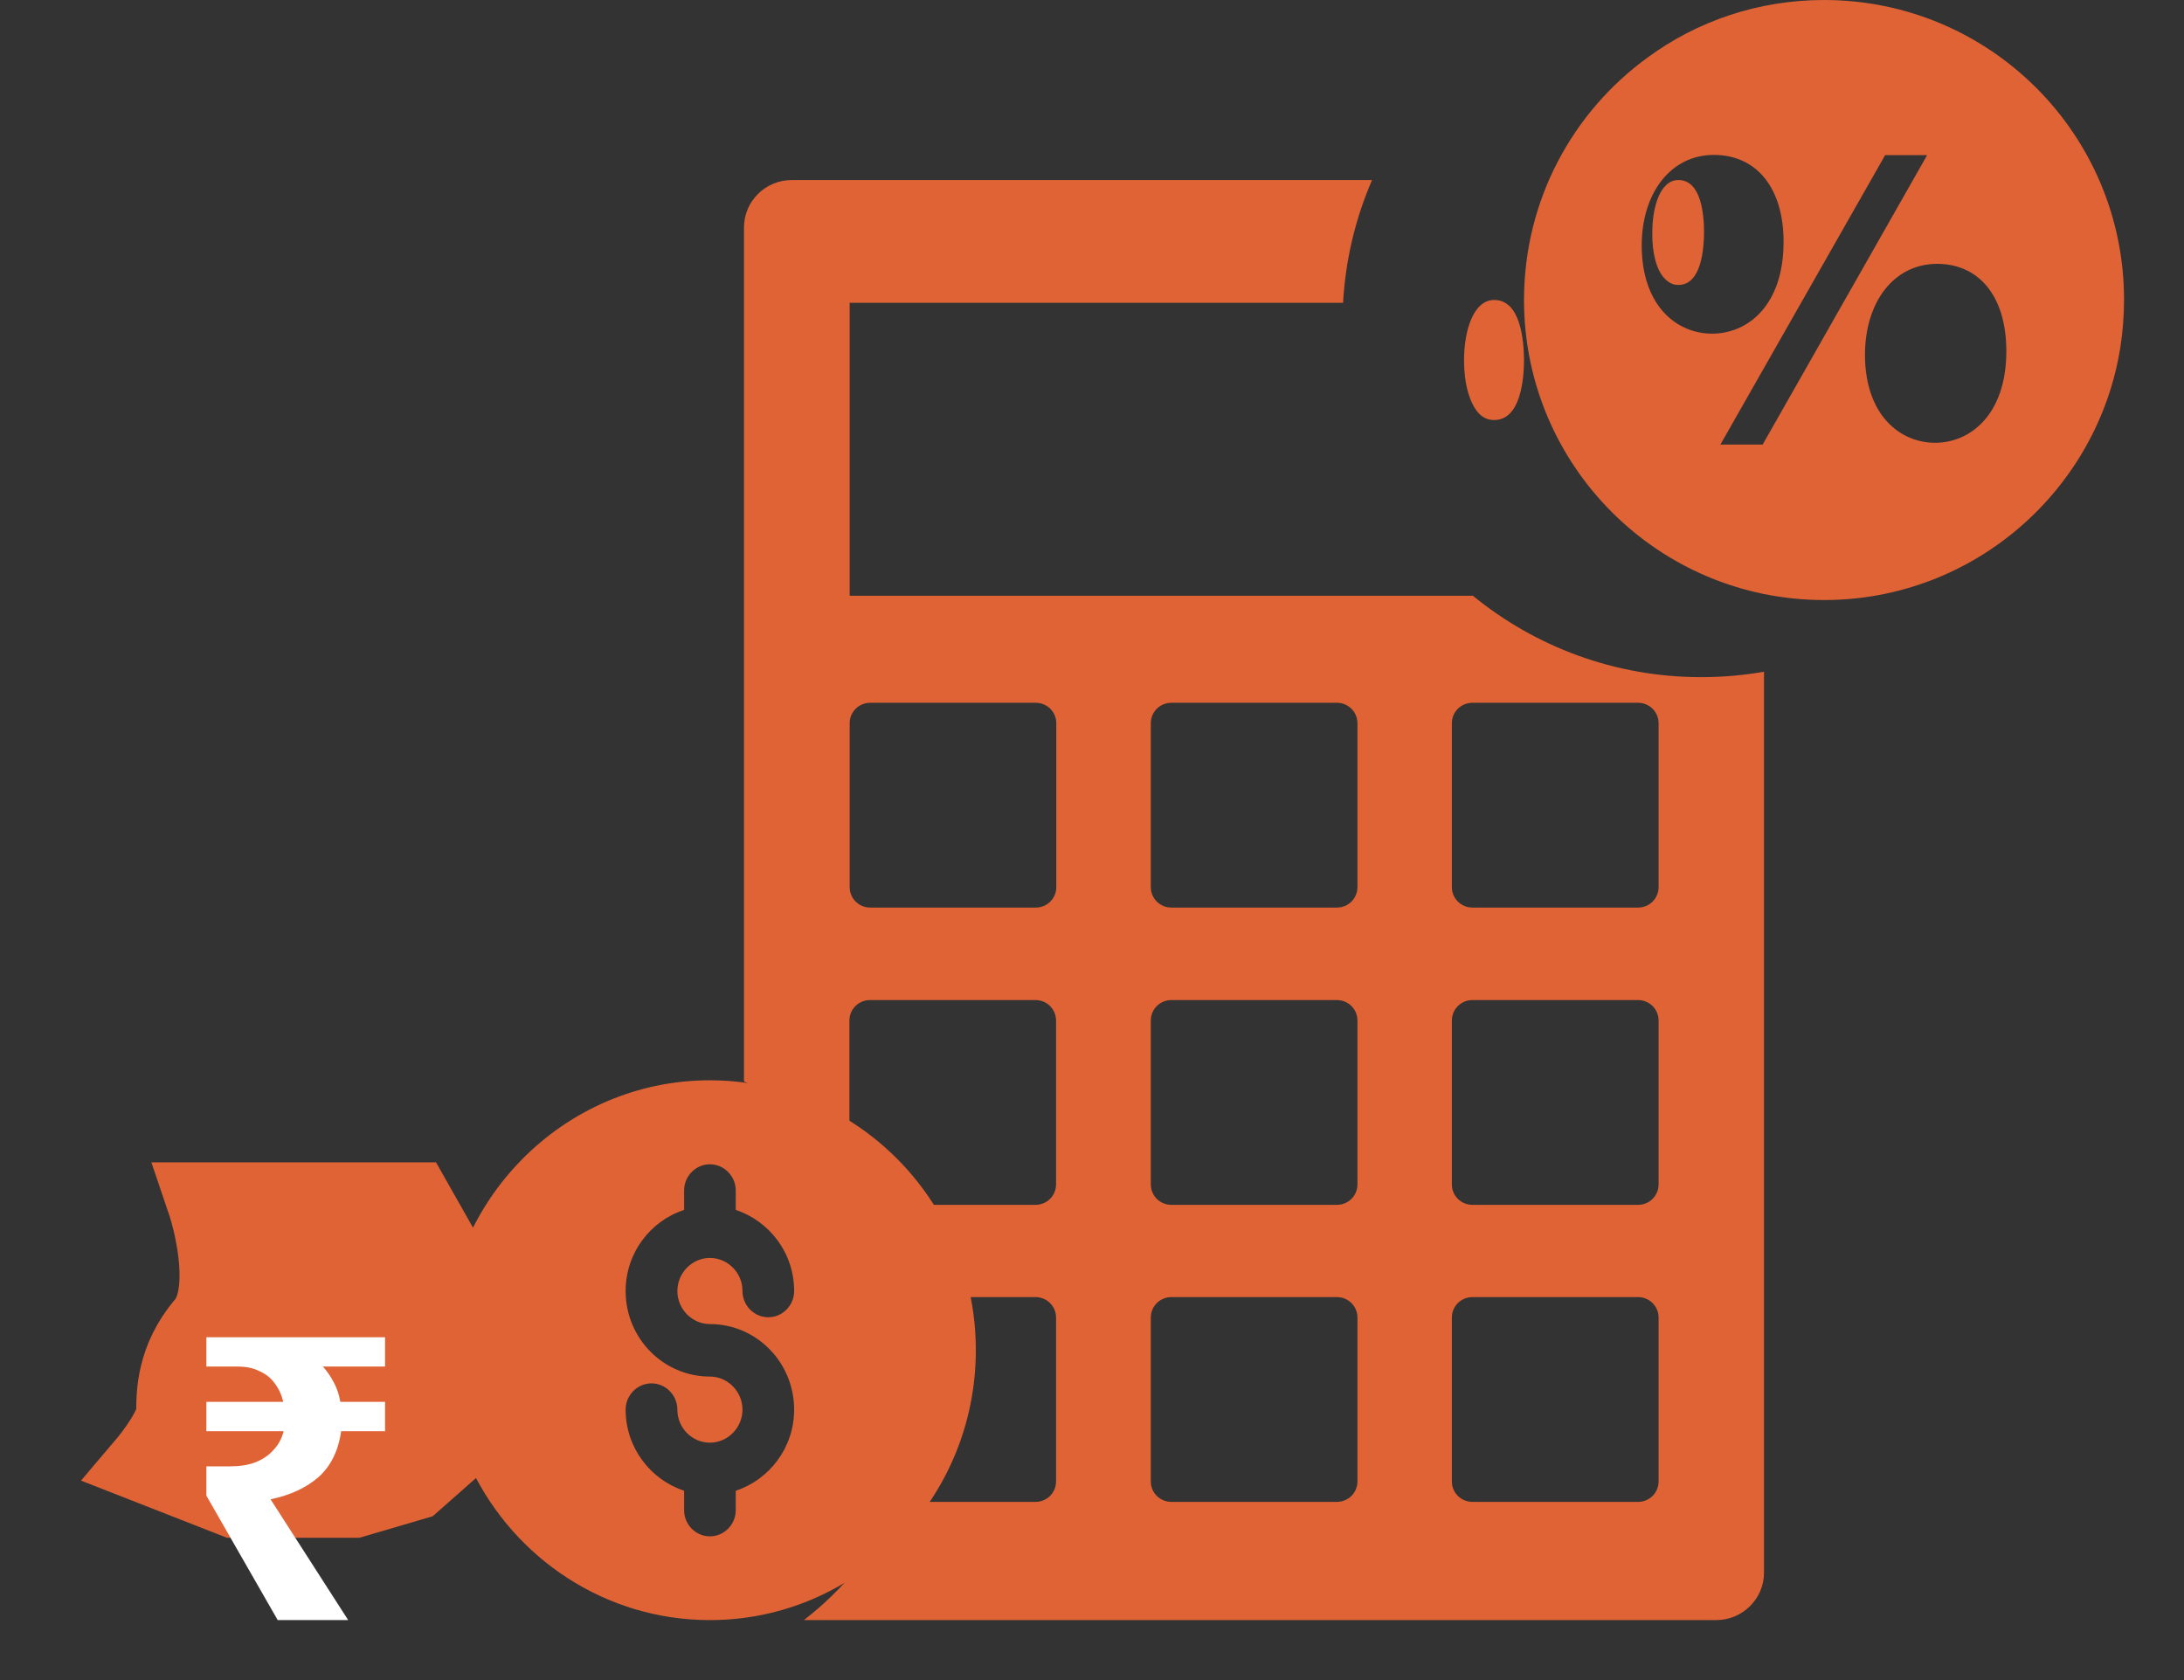
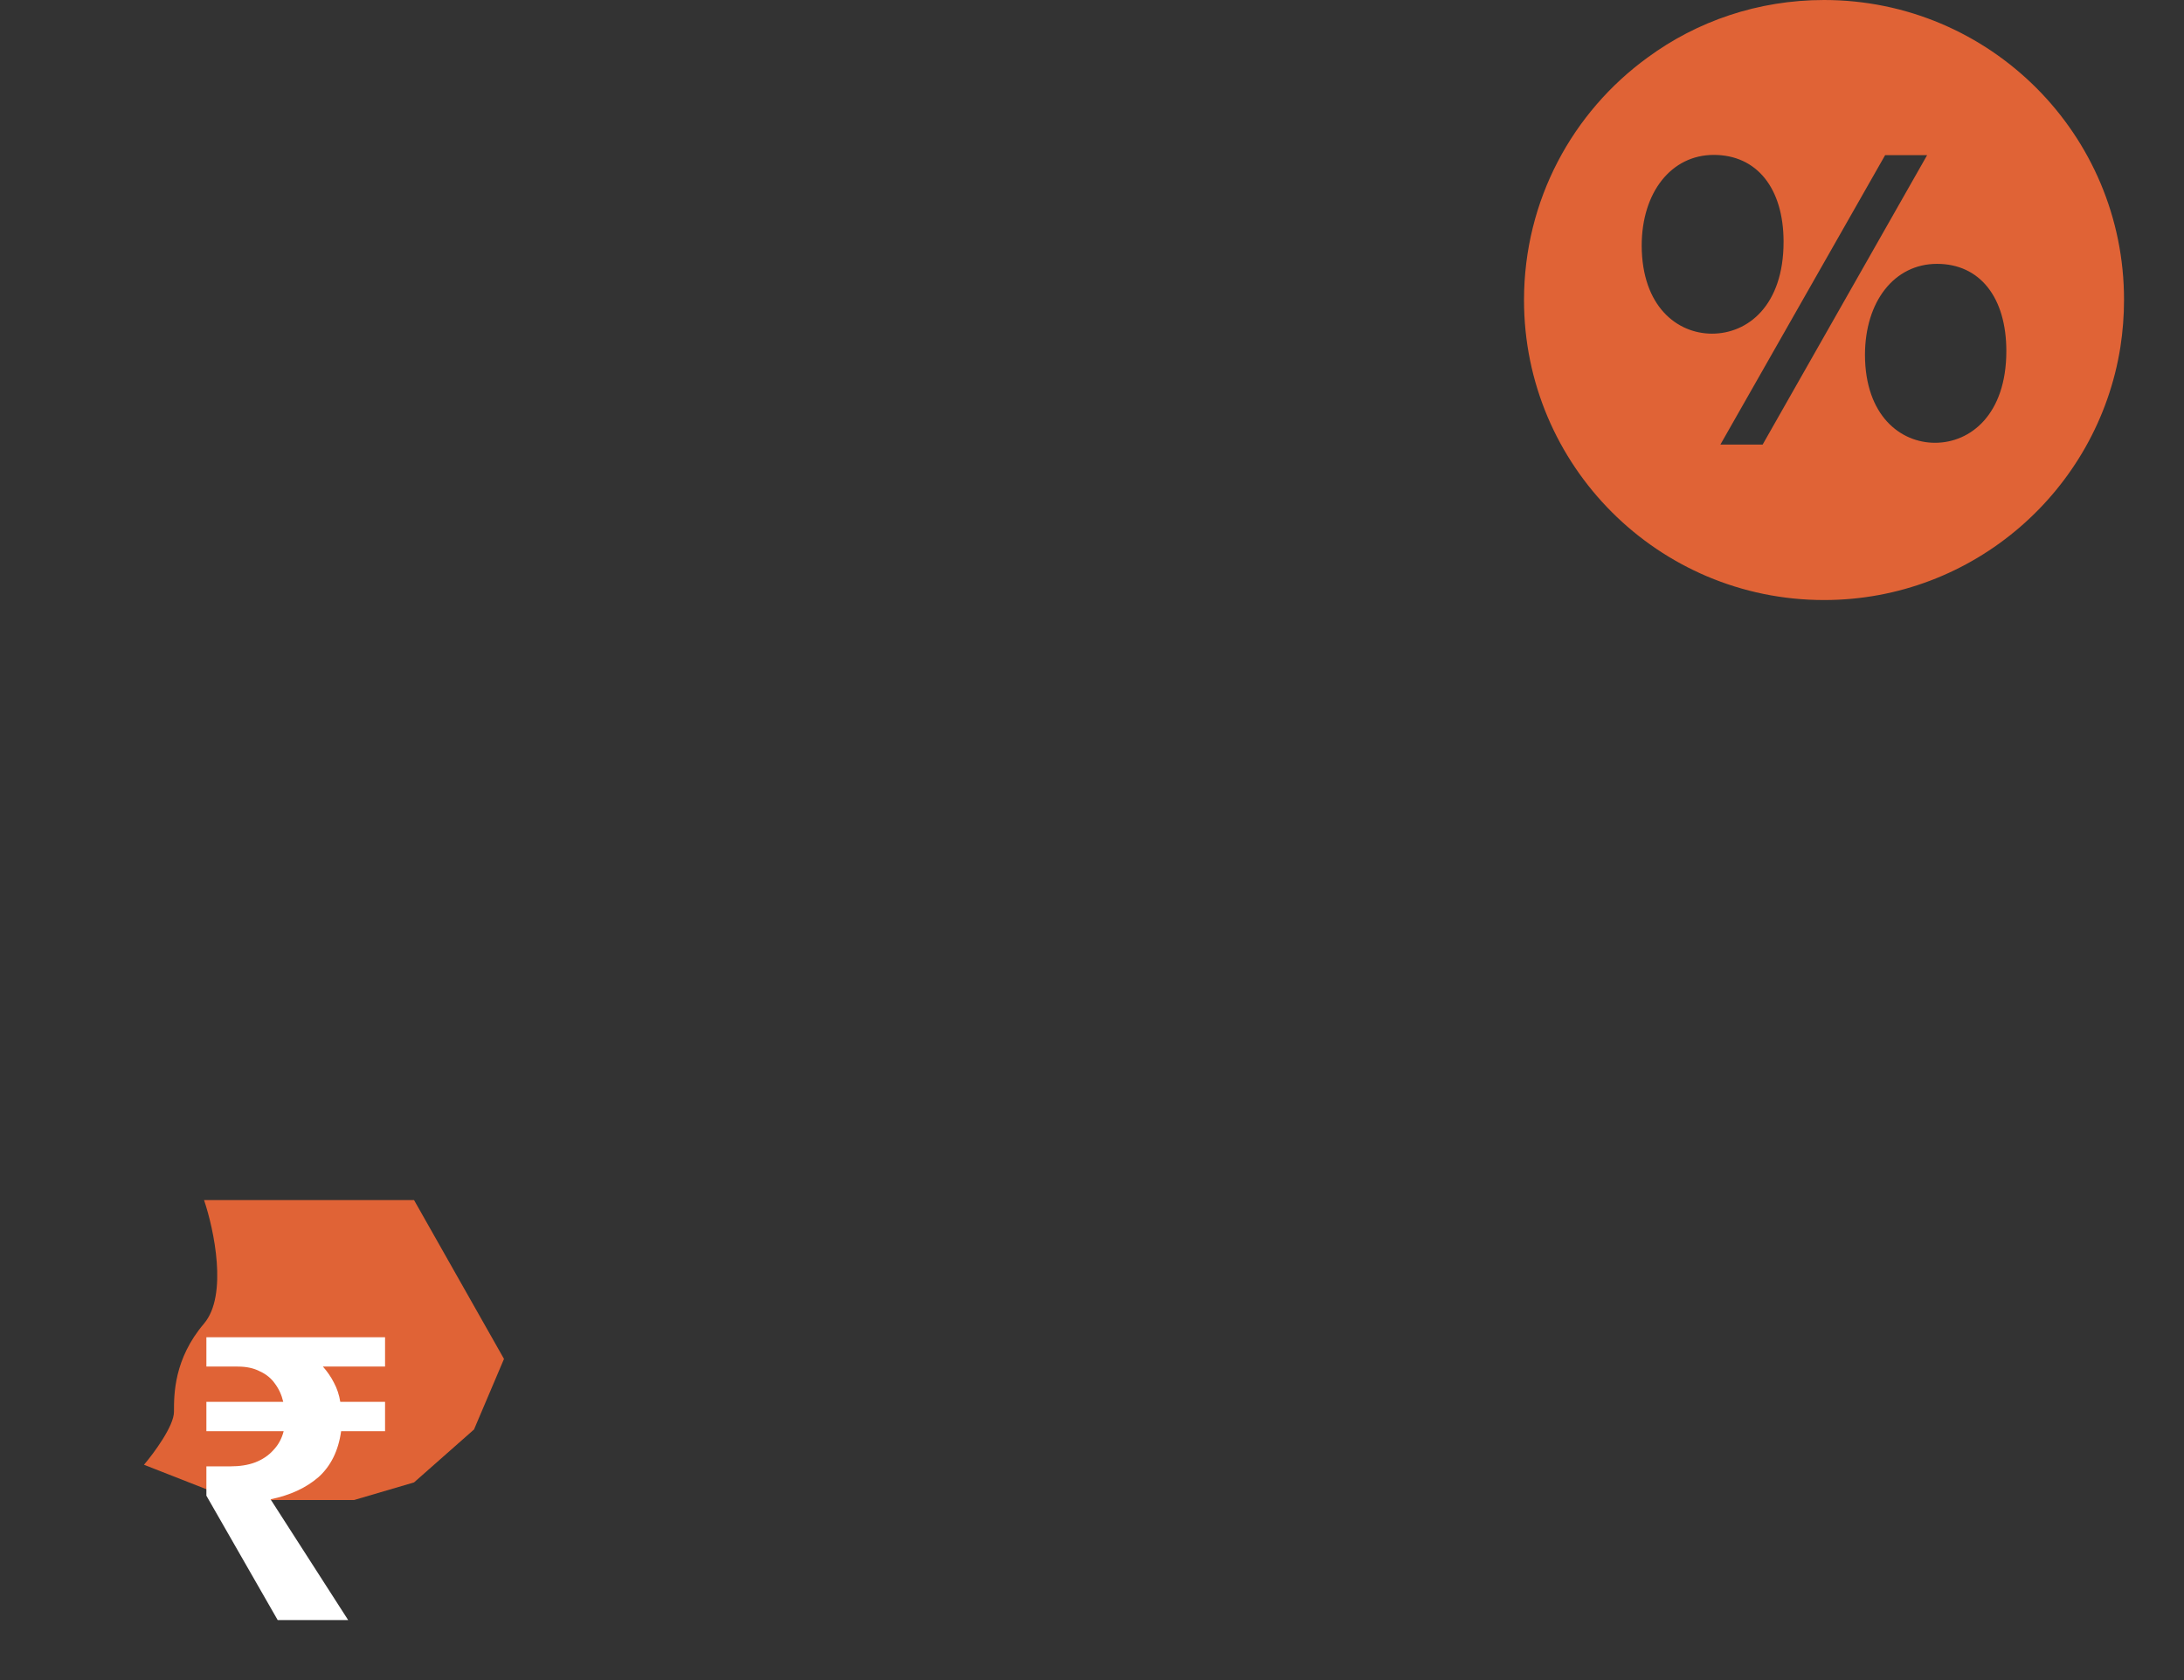
<svg xmlns="http://www.w3.org/2000/svg" width="26" height="20" viewBox="0 0 26 20" fill="none">
  <rect x="0" y="0" width="26" height="20" fill="#333333" stroke="none" />
-   <path d="M17.788 3.571C17.541 3.571 17.429 3.934 17.429 4.289V4.293C17.429 4.569 17.496 4.803 17.605 4.921C17.661 4.978 17.717 5 17.788 5C18.108 5 18.143 4.497 18.143 4.279C18.14 4.067 18.108 3.571 17.788 3.571Z" fill="#E06336" />
  <path d="M21.715 0C20.929 0 20.201 0.253 19.614 0.685C18.722 1.333 18.143 2.383 18.143 3.573C18.143 5.542 19.741 7.143 21.715 7.143C23.496 7.143 24.975 5.834 25.243 4.13C25.271 3.947 25.286 3.762 25.286 3.573C25.289 1.598 23.687 0 21.715 0ZM19.544 2.925C19.544 2.289 19.897 1.844 20.402 1.844C20.914 1.844 21.233 2.24 21.233 2.879C21.233 3.637 20.807 3.972 20.381 3.972C19.967 3.972 19.547 3.649 19.544 2.925ZM20.984 5.292H20.481L22.442 1.847H22.942L20.984 5.292ZM23.036 5.271C22.625 5.271 22.205 4.949 22.202 4.227C22.202 3.588 22.552 3.141 23.06 3.141C23.569 3.141 23.885 3.539 23.885 4.179C23.885 4.933 23.459 5.271 23.036 5.271Z" fill="#E06336" />
-   <path d="M19.981 2.143C19.766 2.143 19.67 2.458 19.67 2.771C19.667 3.011 19.72 3.217 19.818 3.317C19.867 3.367 19.916 3.392 19.981 3.392C20.258 3.392 20.286 2.949 20.286 2.761C20.286 2.571 20.258 2.143 19.981 2.143ZM10.137 13.357C9.648 13.041 9.069 12.86 8.451 12.86C6.707 12.86 5.286 14.3 5.286 16.072C5.286 16.581 5.403 17.065 5.615 17.493C6.129 18.555 7.208 19.286 8.451 19.286C10.195 19.286 11.617 17.846 11.617 16.072C11.617 14.928 11.026 13.925 10.137 13.357ZM8.451 15.762C9.005 15.762 9.454 16.218 9.454 16.781C9.454 17.233 9.159 17.615 8.759 17.746V17.977C8.759 18.149 8.62 18.289 8.451 18.289C8.282 18.289 8.144 18.149 8.144 17.977V17.746C7.744 17.615 7.448 17.233 7.448 16.781C7.448 16.609 7.587 16.468 7.756 16.468C7.925 16.468 8.064 16.609 8.064 16.781C8.064 16.999 8.239 17.174 8.451 17.174C8.663 17.174 8.839 16.996 8.839 16.781C8.839 16.565 8.663 16.387 8.451 16.387C7.897 16.387 7.448 15.931 7.448 15.369C7.448 14.916 7.741 14.535 8.144 14.403V14.172C8.144 14.001 8.282 13.86 8.451 13.86C8.62 13.86 8.759 14.001 8.759 14.172V14.403C9.162 14.538 9.454 14.916 9.454 15.369C9.454 15.54 9.316 15.681 9.146 15.681C8.977 15.681 8.839 15.54 8.839 15.369C8.839 15.15 8.663 14.975 8.451 14.975C8.239 14.975 8.064 15.153 8.064 15.369C8.064 15.584 8.239 15.762 8.451 15.762Z" fill="#E06336" />
-   <path d="M17.534 7.092H10.115V3.605H15.989C16.017 3.096 16.135 2.603 16.334 2.143H9.427C9.112 2.143 8.857 2.396 8.857 2.708V12.874C8.997 12.939 9.134 13.013 9.265 13.096C9.589 13.3 9.869 13.547 10.112 13.825V12.149C10.112 12.013 10.221 11.905 10.358 11.905H12.326C12.463 11.905 12.572 12.013 12.572 12.149V14.099C12.572 14.235 12.463 14.343 12.326 14.343H10.495C10.704 14.682 10.856 15.053 10.947 15.441H12.326C12.463 15.441 12.572 15.549 12.572 15.685V17.635C12.572 17.771 12.463 17.879 12.326 17.879H10.697C10.439 18.434 10.05 18.916 9.57 19.286H20.43C20.744 19.286 21 19.033 21 18.721V7.996C20.757 8.039 20.508 8.061 20.252 8.061C19.221 8.061 18.275 7.697 17.534 7.092ZM12.575 10.56C12.575 10.696 12.466 10.804 12.329 10.804H10.361C10.224 10.804 10.115 10.696 10.115 10.56V8.61C10.115 8.474 10.224 8.366 10.361 8.366H12.329C12.466 8.366 12.575 8.474 12.575 8.61V10.56ZM16.16 17.635C16.16 17.771 16.051 17.879 15.914 17.879H13.946C13.809 17.879 13.7 17.771 13.7 17.635V15.685C13.7 15.549 13.809 15.441 13.946 15.441H15.914C16.051 15.441 16.16 15.549 16.16 15.685V17.635ZM16.16 14.099C16.16 14.235 16.051 14.343 15.914 14.343H13.946C13.809 14.343 13.7 14.235 13.7 14.099V12.149C13.7 12.013 13.809 11.905 13.946 11.905H15.914C16.051 11.905 16.16 12.013 16.16 12.149V14.099ZM16.16 10.56C16.16 10.696 16.051 10.804 15.914 10.804H13.946C13.809 10.804 13.7 10.696 13.7 10.56V8.61C13.7 8.474 13.809 8.366 13.946 8.366H15.914C16.051 8.366 16.16 8.474 16.16 8.61V10.56ZM19.745 17.635C19.745 17.771 19.636 17.879 19.499 17.879H17.53C17.393 17.879 17.284 17.771 17.284 17.635V15.685C17.284 15.549 17.393 15.441 17.53 15.441H19.499C19.636 15.441 19.745 15.549 19.745 15.685V17.635ZM19.745 14.099C19.745 14.235 19.636 14.343 19.499 14.343H17.53C17.393 14.343 17.284 14.235 17.284 14.099V12.149C17.284 12.013 17.393 11.905 17.53 11.905H19.499C19.636 11.905 19.745 12.013 19.745 12.149V14.099ZM19.745 10.56C19.745 10.696 19.636 10.804 19.499 10.804H17.53C17.393 10.804 17.284 10.696 17.284 10.56V8.61C17.284 8.474 17.393 8.366 17.53 8.366H19.499C19.636 8.366 19.745 8.474 19.745 8.61V10.56Z" fill="#E06336" />
  <path d="M2.429 14.286H2.786H4.929L6 16.177L5.643 17.017L4.929 17.647L4.214 17.857H2.786L1.714 17.437C1.833 17.297 2.071 16.975 2.071 16.807C2.071 16.597 2.071 16.177 2.429 15.756C2.714 15.42 2.548 14.636 2.429 14.286Z" fill="#E06336" />
-   <path d="M2.786 14.286H2.429M2.429 14.286H4.929L6 16.177L5.643 17.017L4.929 17.647L4.214 17.857H2.786L1.714 17.437C1.833 17.297 2.071 16.975 2.071 16.807C2.071 16.597 2.071 16.177 2.429 15.756C2.714 15.42 2.548 14.636 2.429 14.286Z" stroke="#E06336" stroke-width="0.898" />
  <path d="M3.306 19.286L2.457 17.805V17.456H2.74C2.853 17.456 2.952 17.441 3.037 17.409C3.125 17.375 3.198 17.326 3.254 17.263C3.314 17.2 3.355 17.125 3.377 17.037H2.457V16.688H3.372C3.353 16.606 3.32 16.534 3.273 16.471C3.229 16.408 3.169 16.359 3.094 16.325C3.022 16.287 2.934 16.268 2.83 16.268H2.457V15.919H4.584V16.268H3.844C3.897 16.328 3.941 16.392 3.976 16.461C4.013 16.53 4.038 16.606 4.051 16.688H4.584V17.037H4.061C4.029 17.269 3.939 17.451 3.792 17.584C3.644 17.712 3.454 17.8 3.221 17.848L4.145 19.286H3.306Z" fill="white" />
</svg>